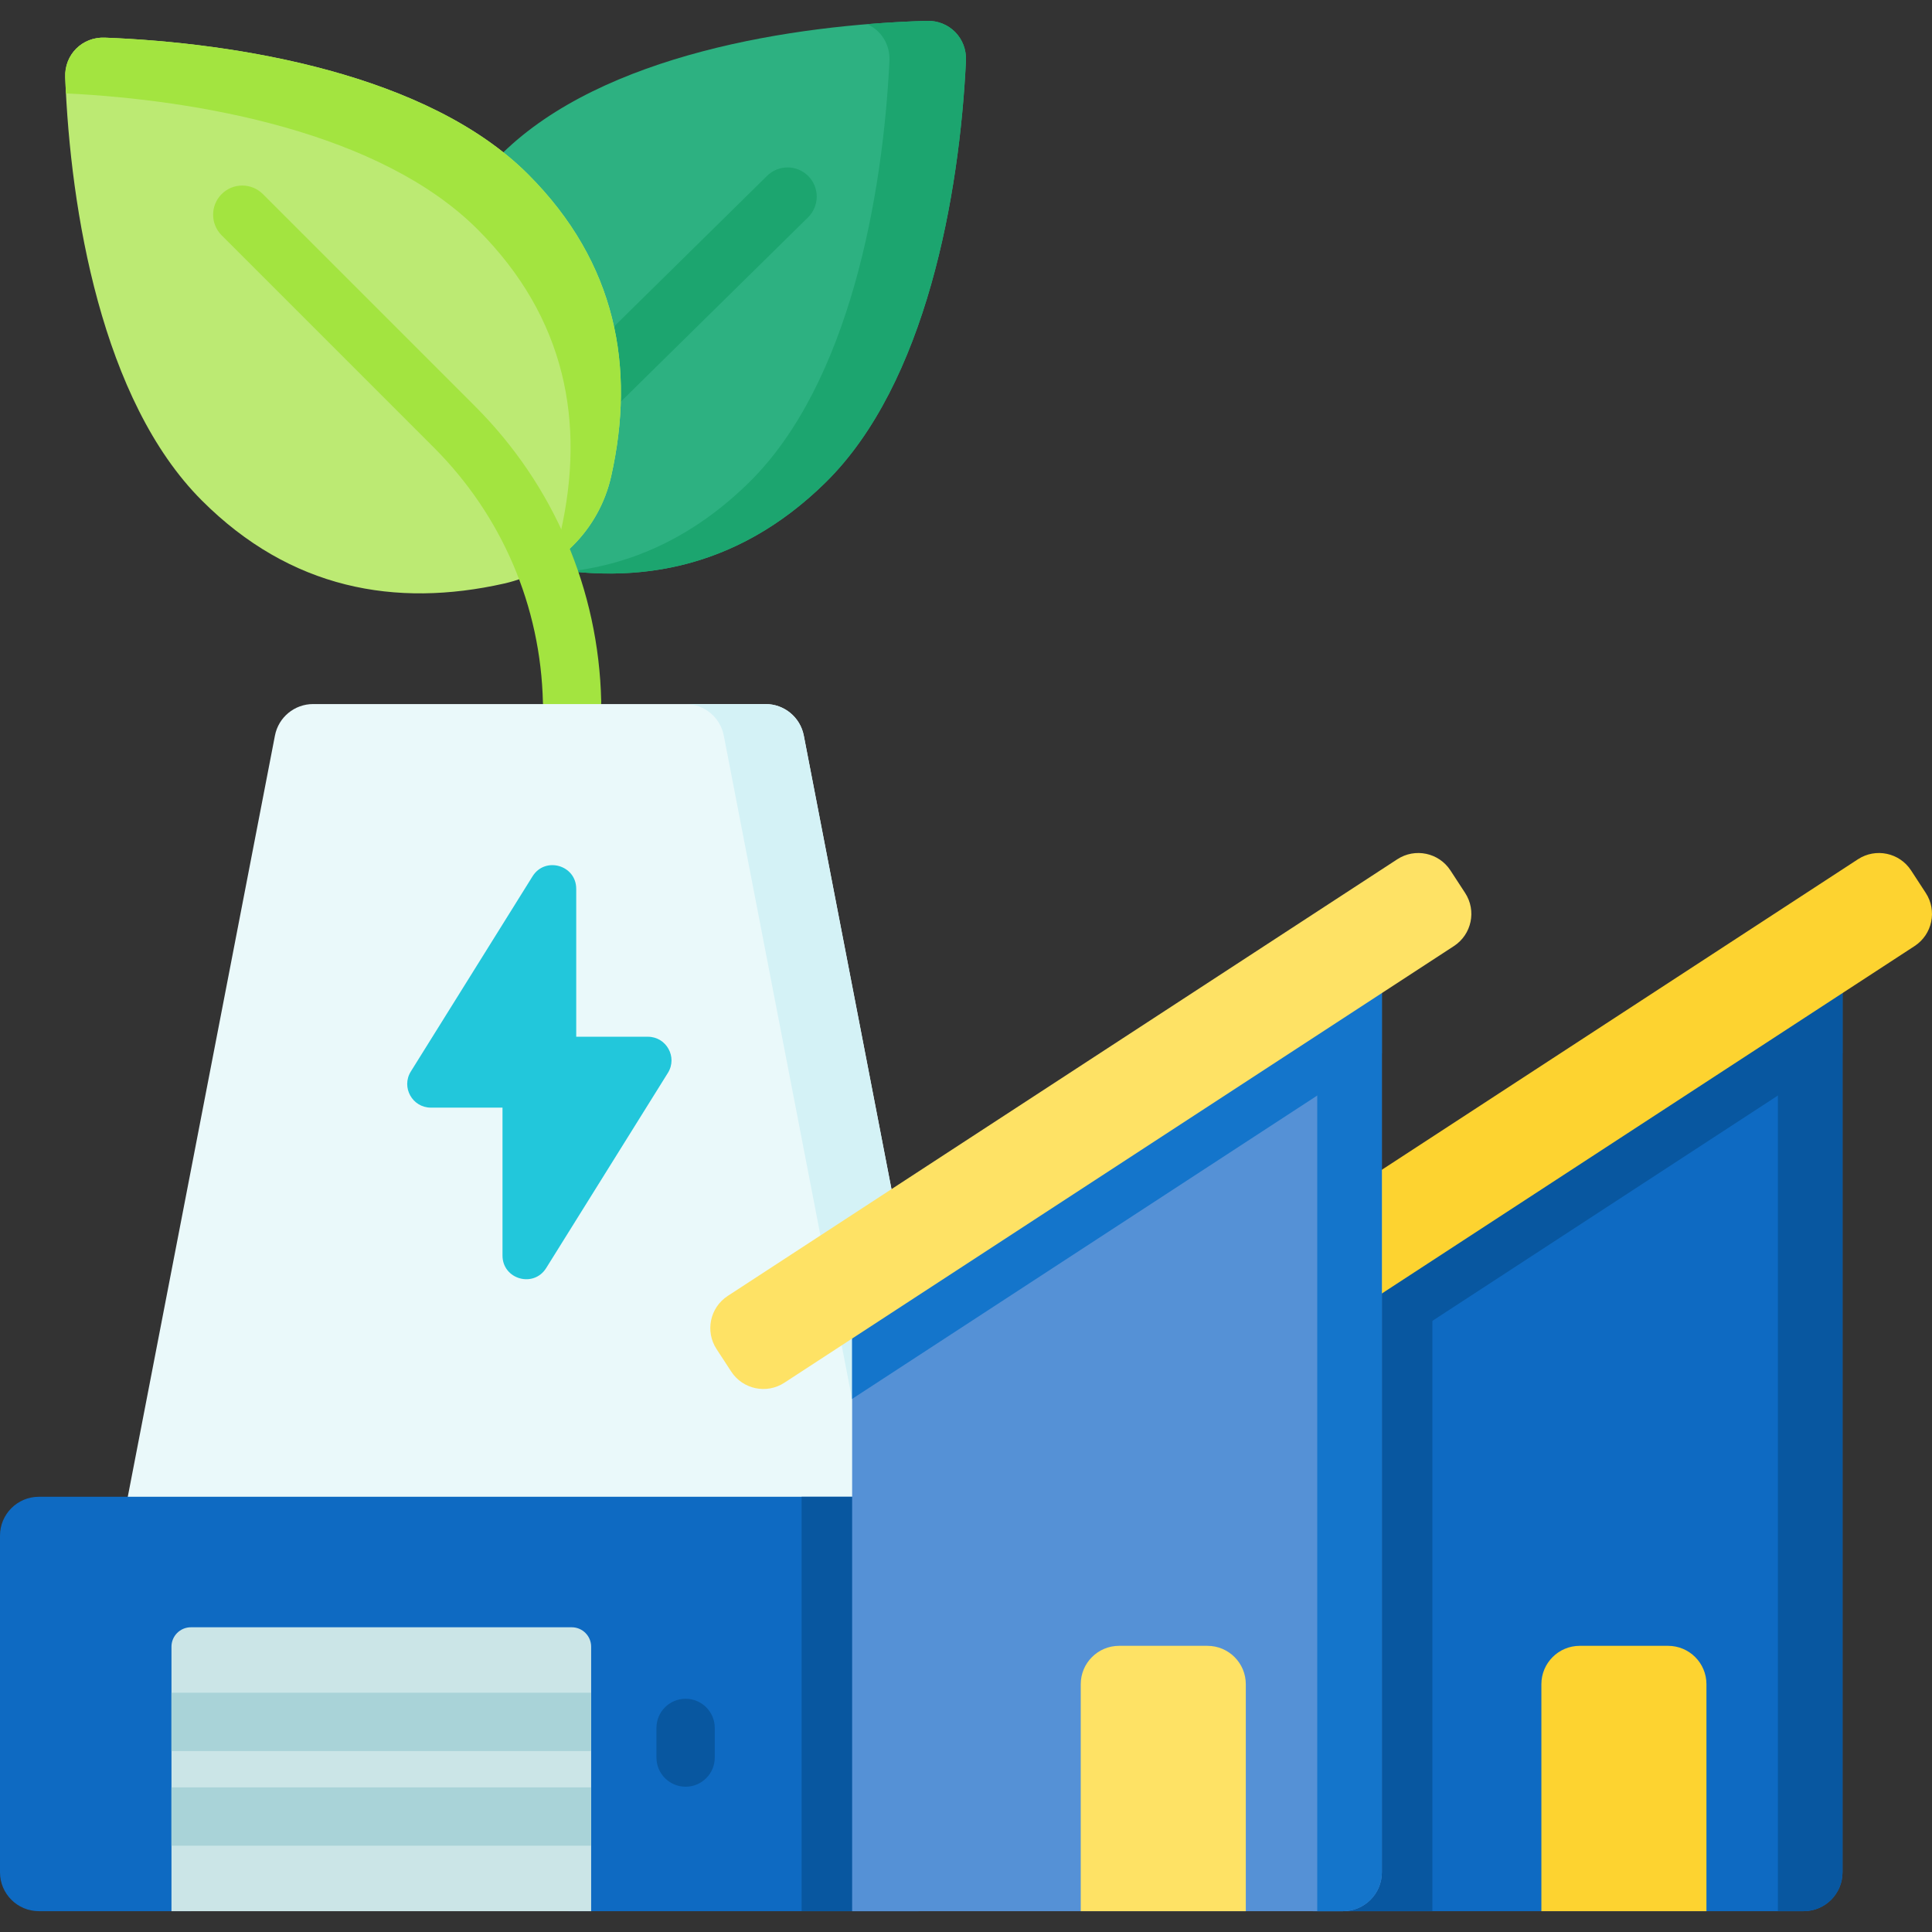
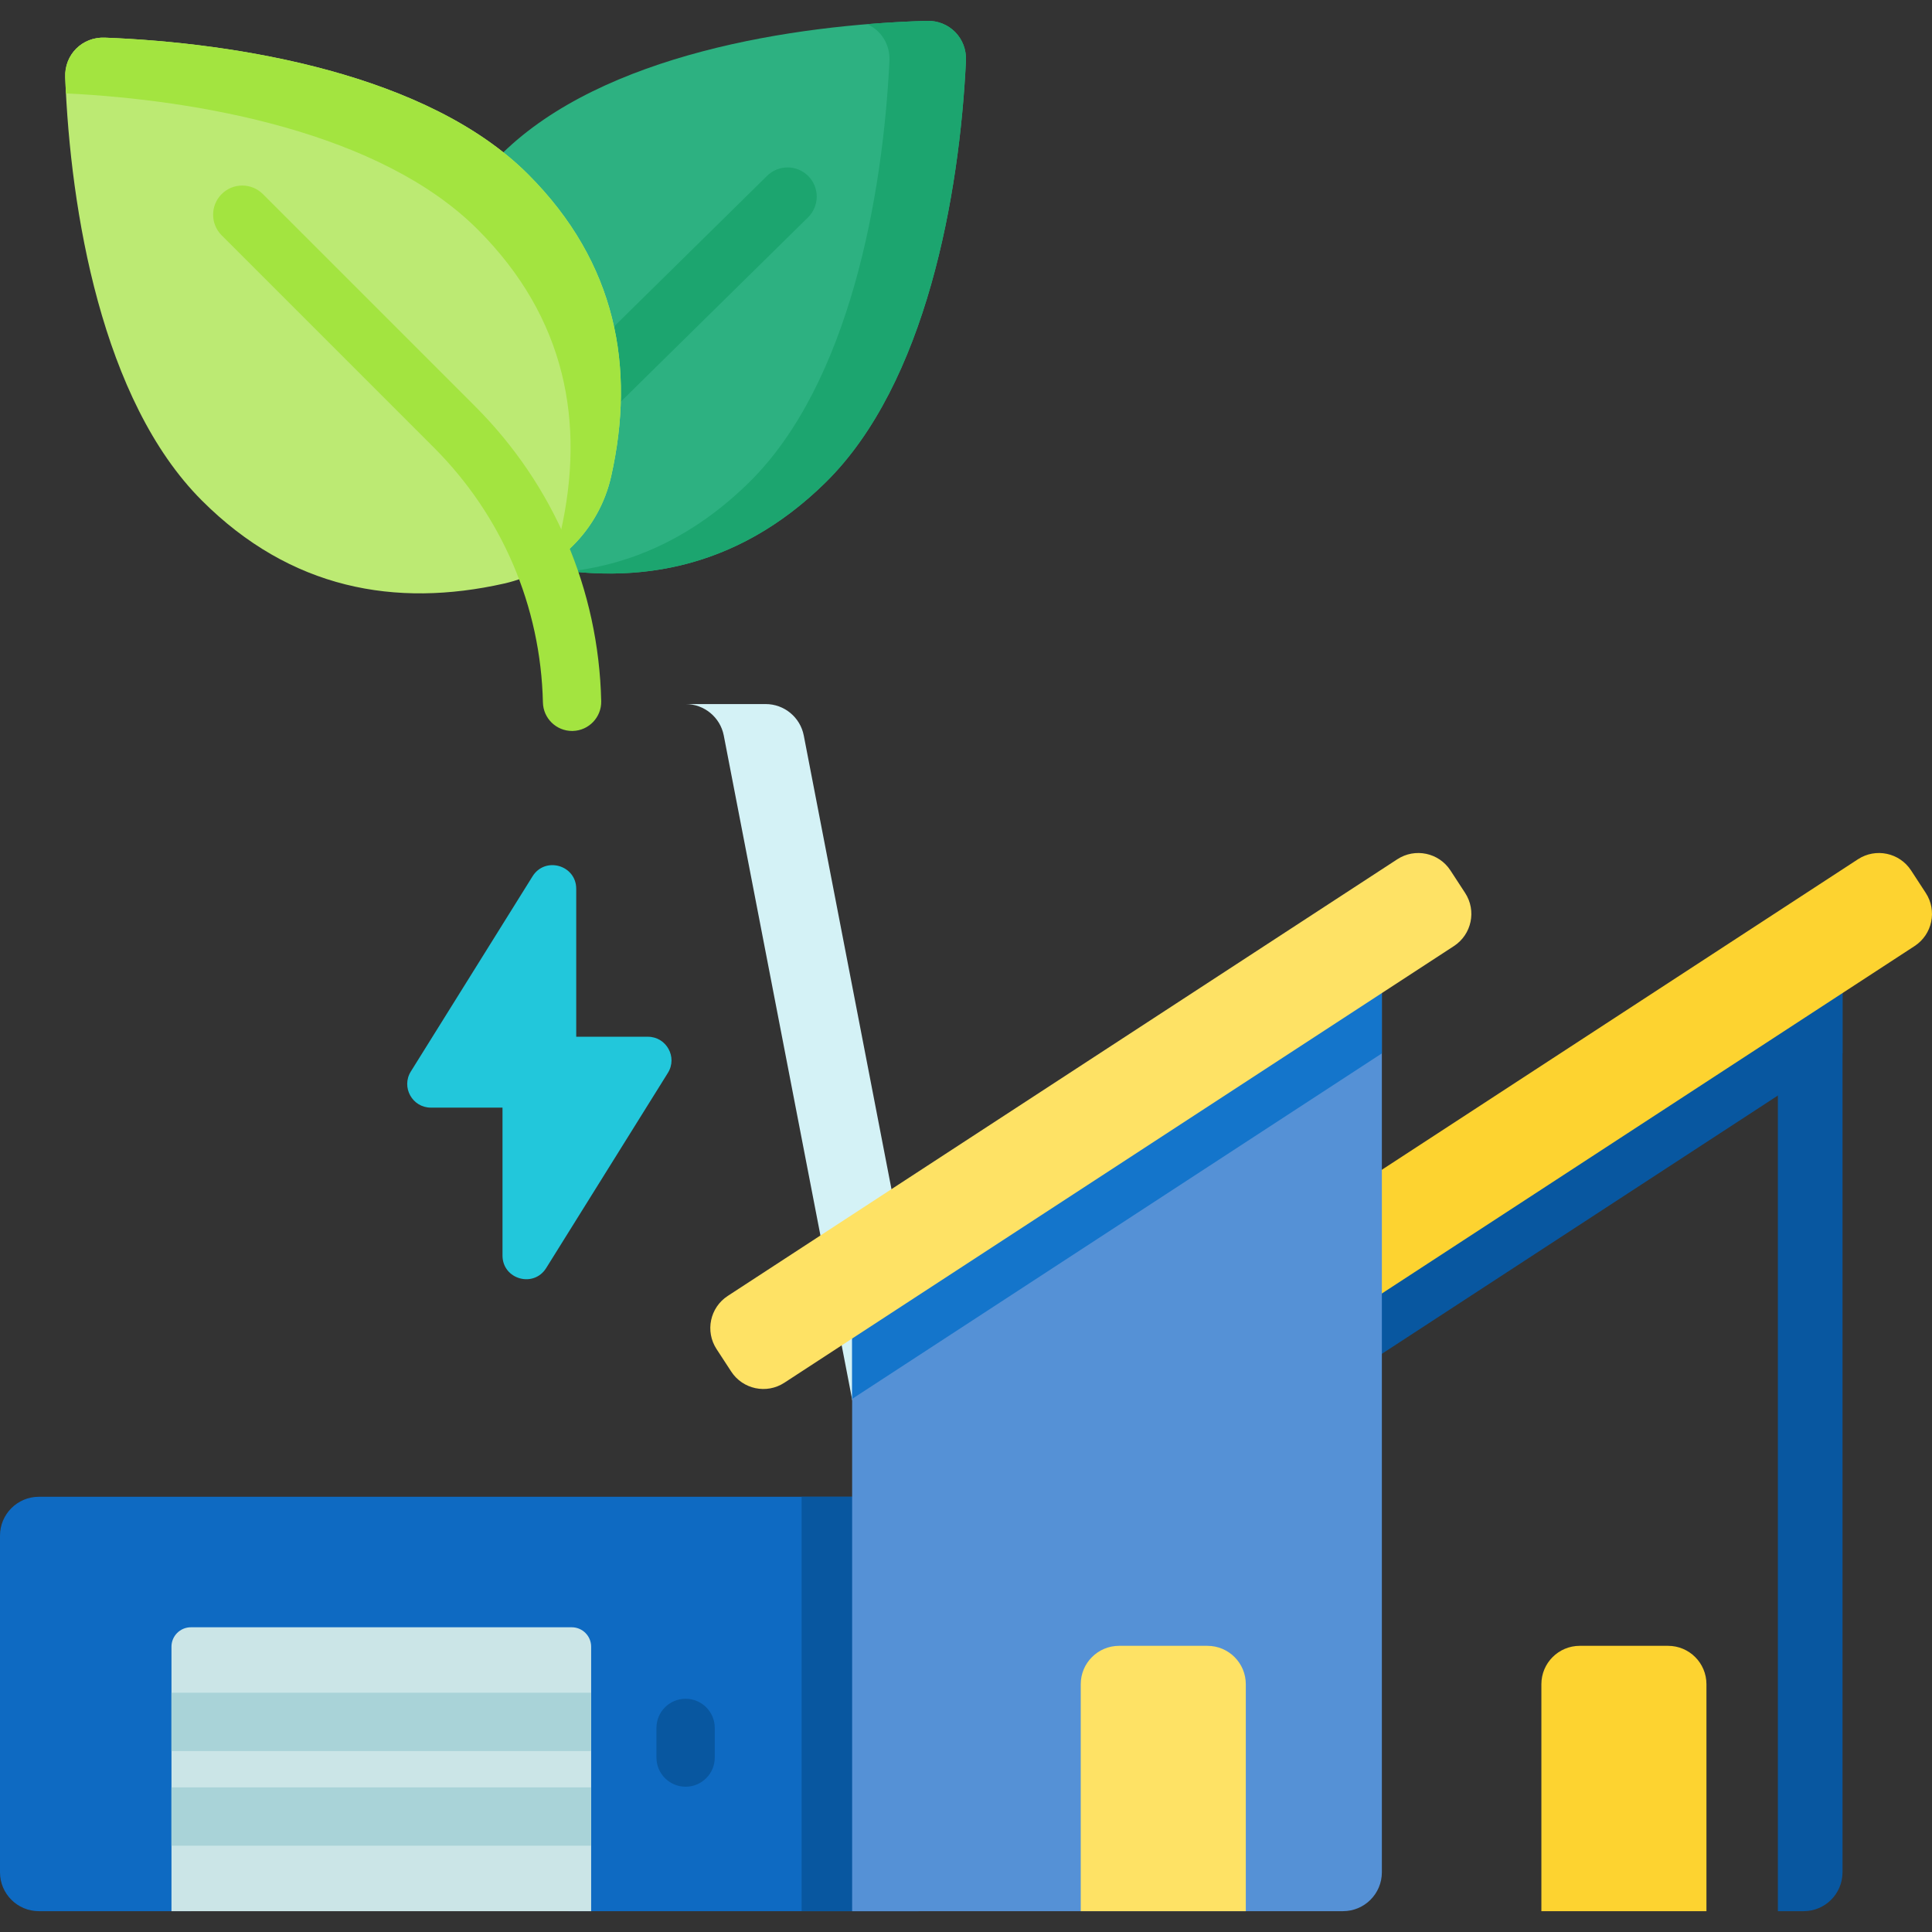
<svg xmlns="http://www.w3.org/2000/svg" id="Capa_1" height="512" viewBox="0 0 512 512" width="512">
  <rect x="0" y="0" width="512" height="512" fill="#333333" stroke="none" />
  <path d="m255.988 16.13c.288-6-4.397-10.776-10.402-10.603-35.29 1.017-85.711 8.854-112.497 35.131-23.735 23.285-28.964 51.049-22.788 79.861 3.033 14.146 14.038 25.364 28.123 28.667 28.688 6.728 56.547 2.032 80.283-21.253 26.786-26.277 35.587-76.539 37.281-111.803z" fill="#2db181" />
  <path d="m255.987 16.13c-1.693 35.264-10.494 85.524-37.282 111.804-20.187 19.802-43.365 26.159-67.496 23.472 16.77-2.008 32.76-9.298 47.218-23.472 26.788-26.281 35.589-76.541 37.282-111.804.203-4.38-2.231-8.101-5.891-9.724 5.485-.456 10.778-.74 15.766-.882 6.003-.172 10.687 4.604 10.403 10.606z" fill="#1ca56f" />
  <path d="m154.695 113.009c-1.998 0-3.994-.77-5.507-2.306-2.993-3.041-2.955-7.933.086-10.927l54.022-53.183c3.04-2.994 7.932-2.956 10.927.086 2.993 3.041 2.955 7.933-.086 10.927l-54.022 53.183c-1.504 1.481-3.463 2.22-5.42 2.22z" fill="#1ca56f" />
  <path d="m17.281 20.478c-.231-6.003 4.5-10.733 10.503-10.503 35.279 1.356 85.623 9.675 112.155 36.207 23.511 23.511 28.474 51.324 22.021 80.075-3.168 14.116-14.28 25.228-28.396 28.396-28.751 6.453-56.564 1.49-80.075-22.021-26.533-26.531-34.853-76.875-36.208-112.154z" fill="#bcea73" />
  <path d="m161.957 126.261c-2.21 9.845-8.274 18.22-16.537 23.462 1.419-2.768 2.494-5.729 3.194-8.841 6.459-28.744 1.49-56.556-22.022-80.069-25.774-25.784-74.037-34.362-109.118-36.065-.071-1.45-.142-2.869-.193-4.269-.233-6.002 4.502-10.737 10.504-10.504 35.274 1.358 85.625 9.673 112.149 36.207 23.513 23.513 28.481 51.324 22.023 80.079z" fill="#a3e440" />
  <path d="m151.6 193.711c-4.185 0-7.624-3.344-7.721-7.549-.585-25.516-10.847-49.508-28.895-67.556l-56.243-56.243c-3.018-3.017-3.018-7.909 0-10.927 3.017-3.017 7.909-3.017 10.927 0l56.243 56.243c20.873 20.873 32.741 48.62 33.417 78.129.098 4.266-3.281 7.804-7.547 7.901-.061.002-.121.002-.181.002z" fill="#a3e440" />
-   <path d="m72.864 194.928-47.913 247.825h235.974l-47.913-247.825c-.937-4.846-5.179-8.346-10.115-8.346h-119.919c-4.935-.001-9.177 3.5-10.114 8.346z" fill="#eaf9fa" />
  <path d="m260.924 442.758h-21.201l-47.914-247.831c-.937-4.842-5.182-8.344-10.116-8.344h21.201c4.935 0 9.179 3.503 10.116 8.344z" fill="#d4f2f6" />
  <path d="m10.302 396.661c-5.69 0-10.302 4.612-10.302 10.302v89.214c0 5.69 4.612 10.302 10.302 10.302h40.349v-71.914h99.928v71.914h92.895v-109.818z" fill="#0e6ac2" />
  <path d="m212.434 396.661h31.039v109.817h-31.039z" fill="#0857a0" />
-   <path d="m488.285 246.78v249.397c0 5.69-4.612 10.302-10.302 10.302h-130.091v-168.147l31.709-20.676z" fill="#0e6ac2" />
  <g fill="#0857a0">
    <path d="m488.285 246.78v32.378l-140.393 91.563v-32.389l31.709-20.676z" />
-     <path d="m379.601 317.656v188.822h-31.709v-168.146z" />
    <path d="m471.159 257.944v248.536h6.823c5.69 0 10.302-4.612 10.302-10.302v-249.402z" />
  </g>
  <path d="m315.857 363.479-3.89-5.964c-3.069-4.706-1.742-11.009 2.964-14.078l177.448-115.727c4.706-3.069 11.009-1.742 14.078 2.964l3.89 5.964c3.069 4.706 1.742 11.009-2.964 14.078l-177.448 115.726c-4.706 3.07-11.009 1.743-14.078-2.963z" fill="#fdd330" />
  <path d="m452.226 506.48h-43.744v-60.145c0-5.618 4.555-10.173 10.173-10.173h23.398c5.618 0 10.173 4.555 10.173 10.173z" fill="#fdd330" />
  <path d="m366.209 246.78v249.397c0 5.69-4.612 10.302-10.302 10.302h-130.081v-168.147z" fill="#5591d6" />
  <path d="m366.209 246.78v32.378l-140.383 91.563v-32.389z" fill="#1475cb" />
-   <path d="m349.083 257.944v248.536h6.823c5.69 0 10.302-4.612 10.302-10.302v-249.402z" fill="#1475cb" />
  <path d="m193.781 363.479-3.89-5.964c-3.069-4.706-1.742-11.009 2.964-14.078l177.448-115.727c4.706-3.069 11.009-1.742 14.078 2.964l3.89 5.964c3.069 4.706 1.742 11.009-2.964 14.078l-177.448 115.726c-4.706 3.07-11.009 1.743-14.078-2.963z" fill="#fee265" />
  <path d="m330.151 506.48h-43.744v-60.145c0-5.618 4.555-10.173 10.173-10.173h23.398c5.618 0 10.173 4.555 10.173 10.173z" fill="#fee265" />
  <path d="m156.66 436.395v70.083h-111.219v-70.083c0-2.845 2.306-5.151 5.151-5.151h100.917c2.845 0 5.151 2.306 5.151 5.151z" fill="#cbe5e7" />
  <path d="m45.441 448.592h111.218v15.453h-111.218z" fill="#a9d3d8" />
  <path d="m45.441 473.677h111.218v15.453h-111.218z" fill="#a9d3d8" />
  <path d="m141.13 232.233-32.256 51.725c-2.601 4.171.398 9.576 5.314 9.576h18.981v39.2c0 6.295 8.245 8.655 11.576 3.314l32.256-51.725c2.601-4.171-.398-9.576-5.314-9.576h-18.981v-39.2c.001-6.295-8.245-8.655-11.576-3.314" fill="#22c7db" />
  <path d="m181.693 473.499c-4.267 0-7.726-3.459-7.726-7.726v-7.857c0-4.267 3.459-7.726 7.726-7.726s7.726 3.459 7.726 7.726v7.857c.001 4.266-3.459 7.726-7.726 7.726z" fill="#0857a0" />
</svg>